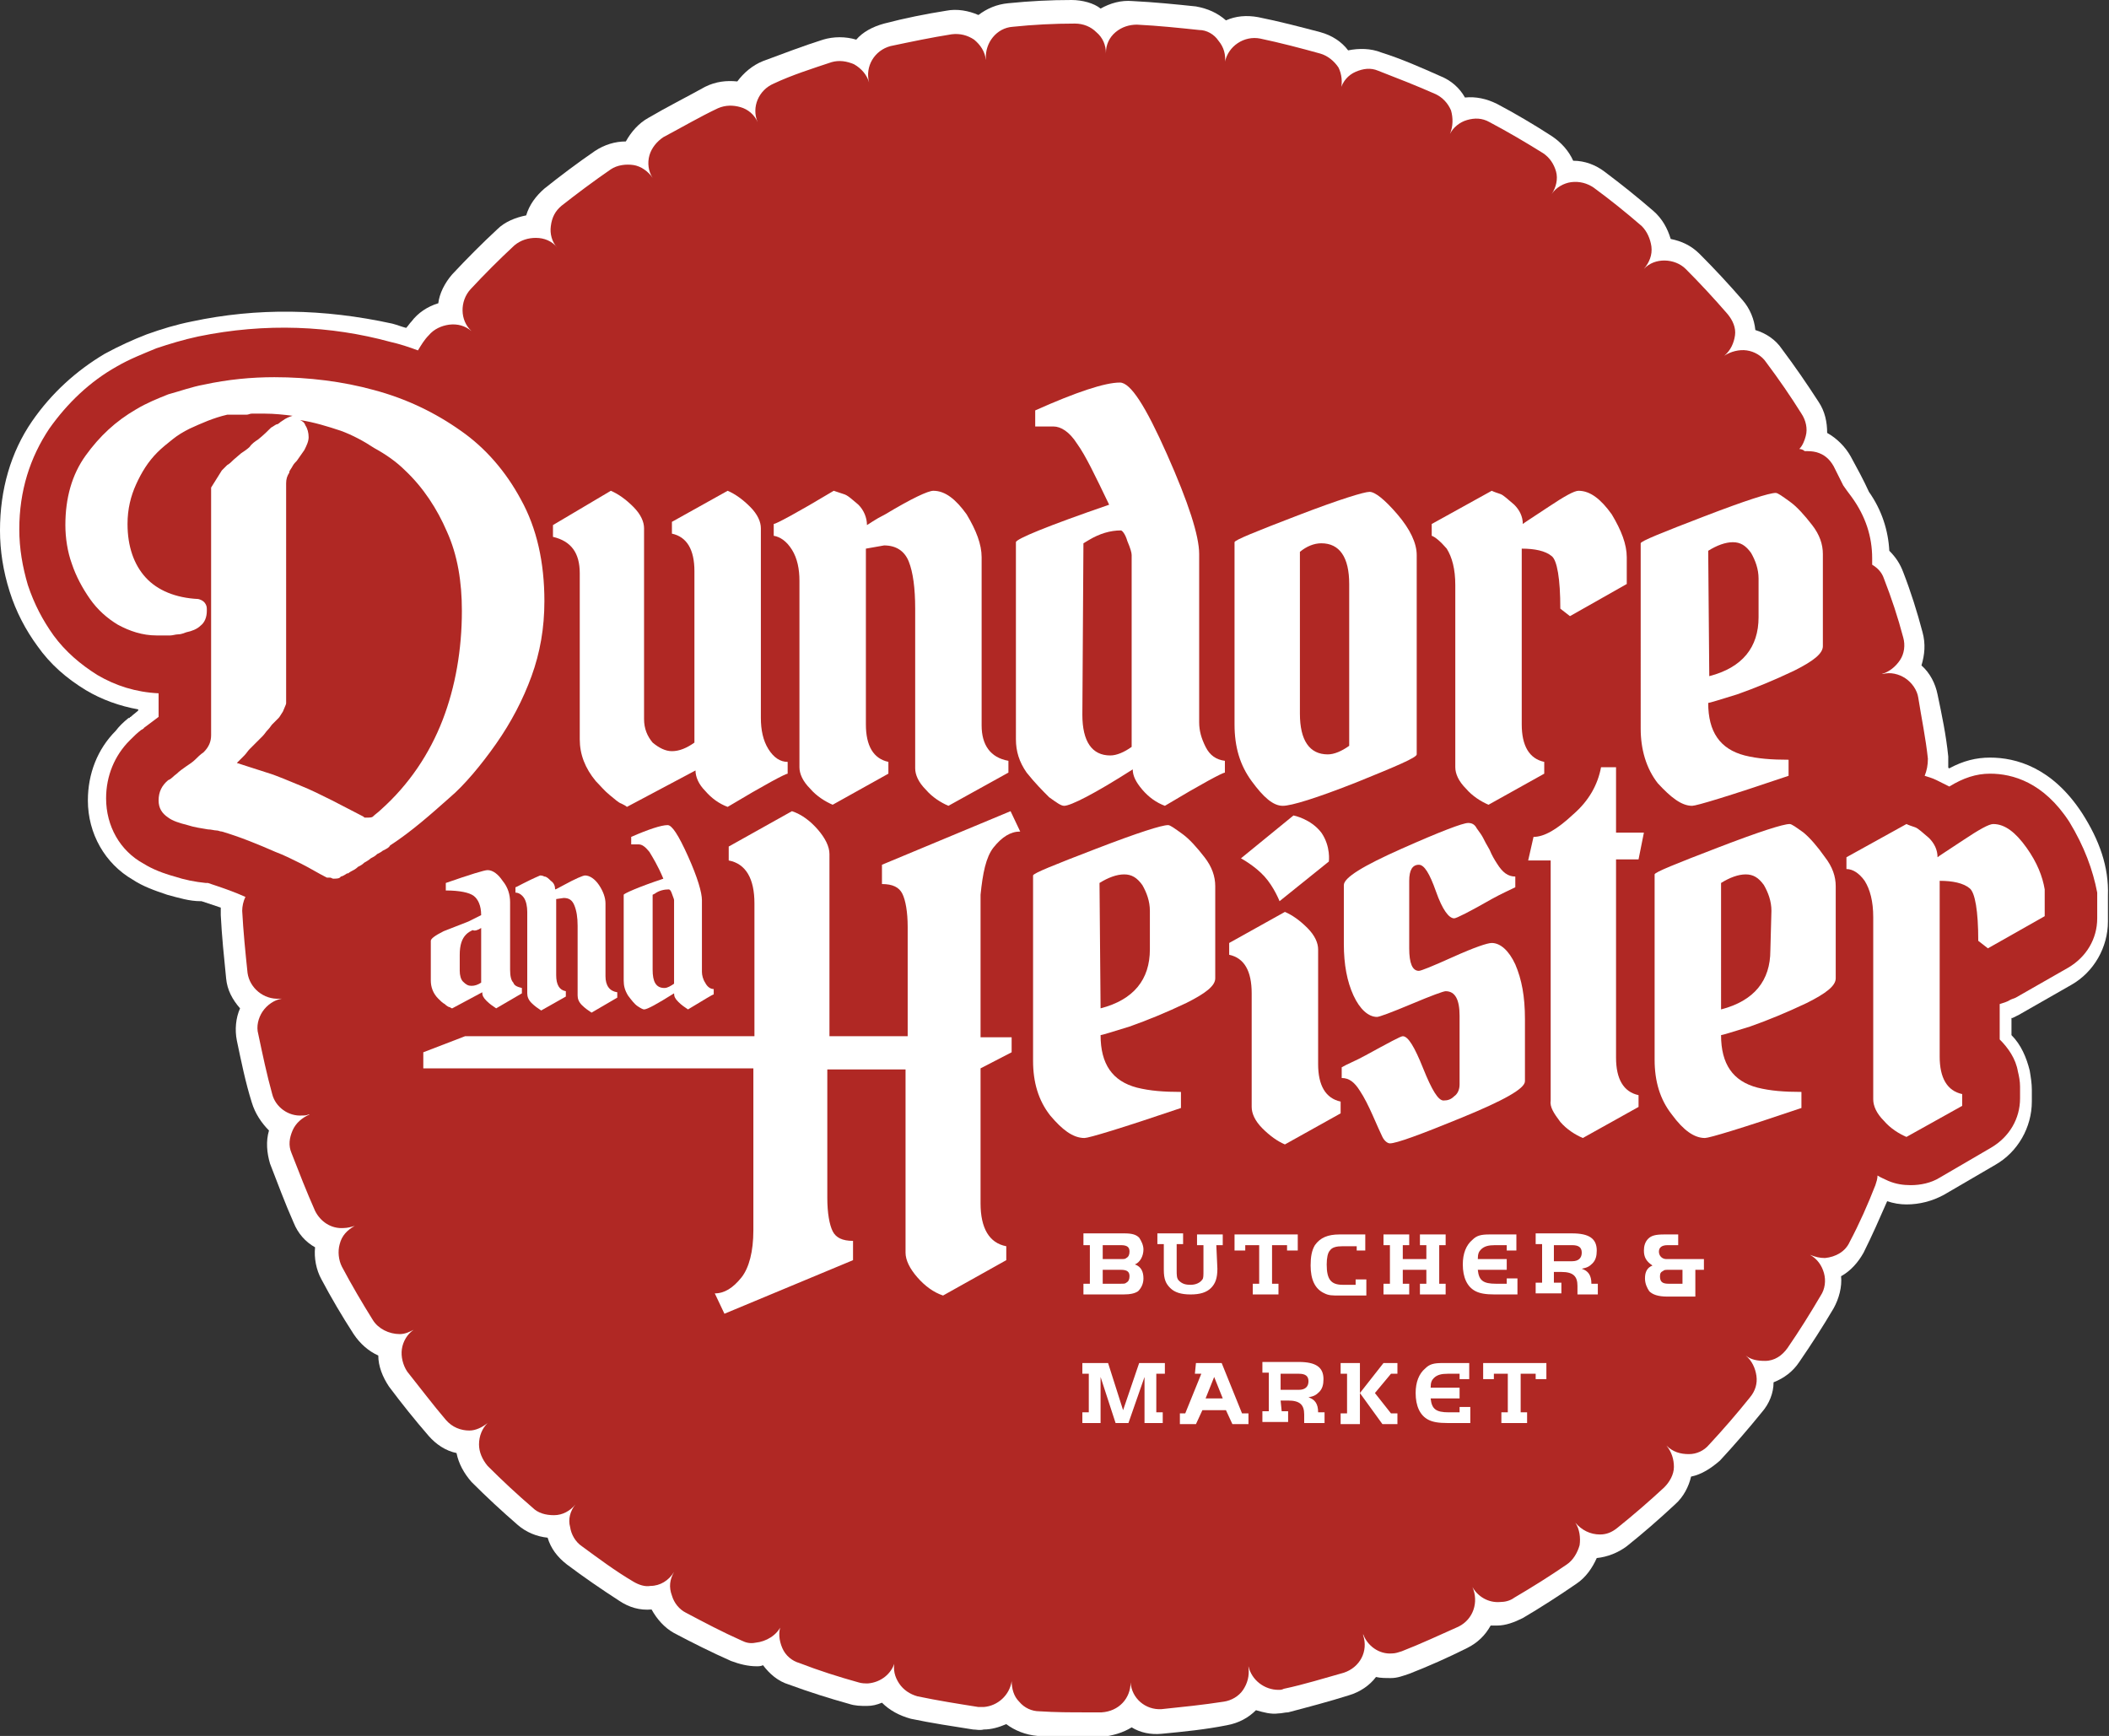
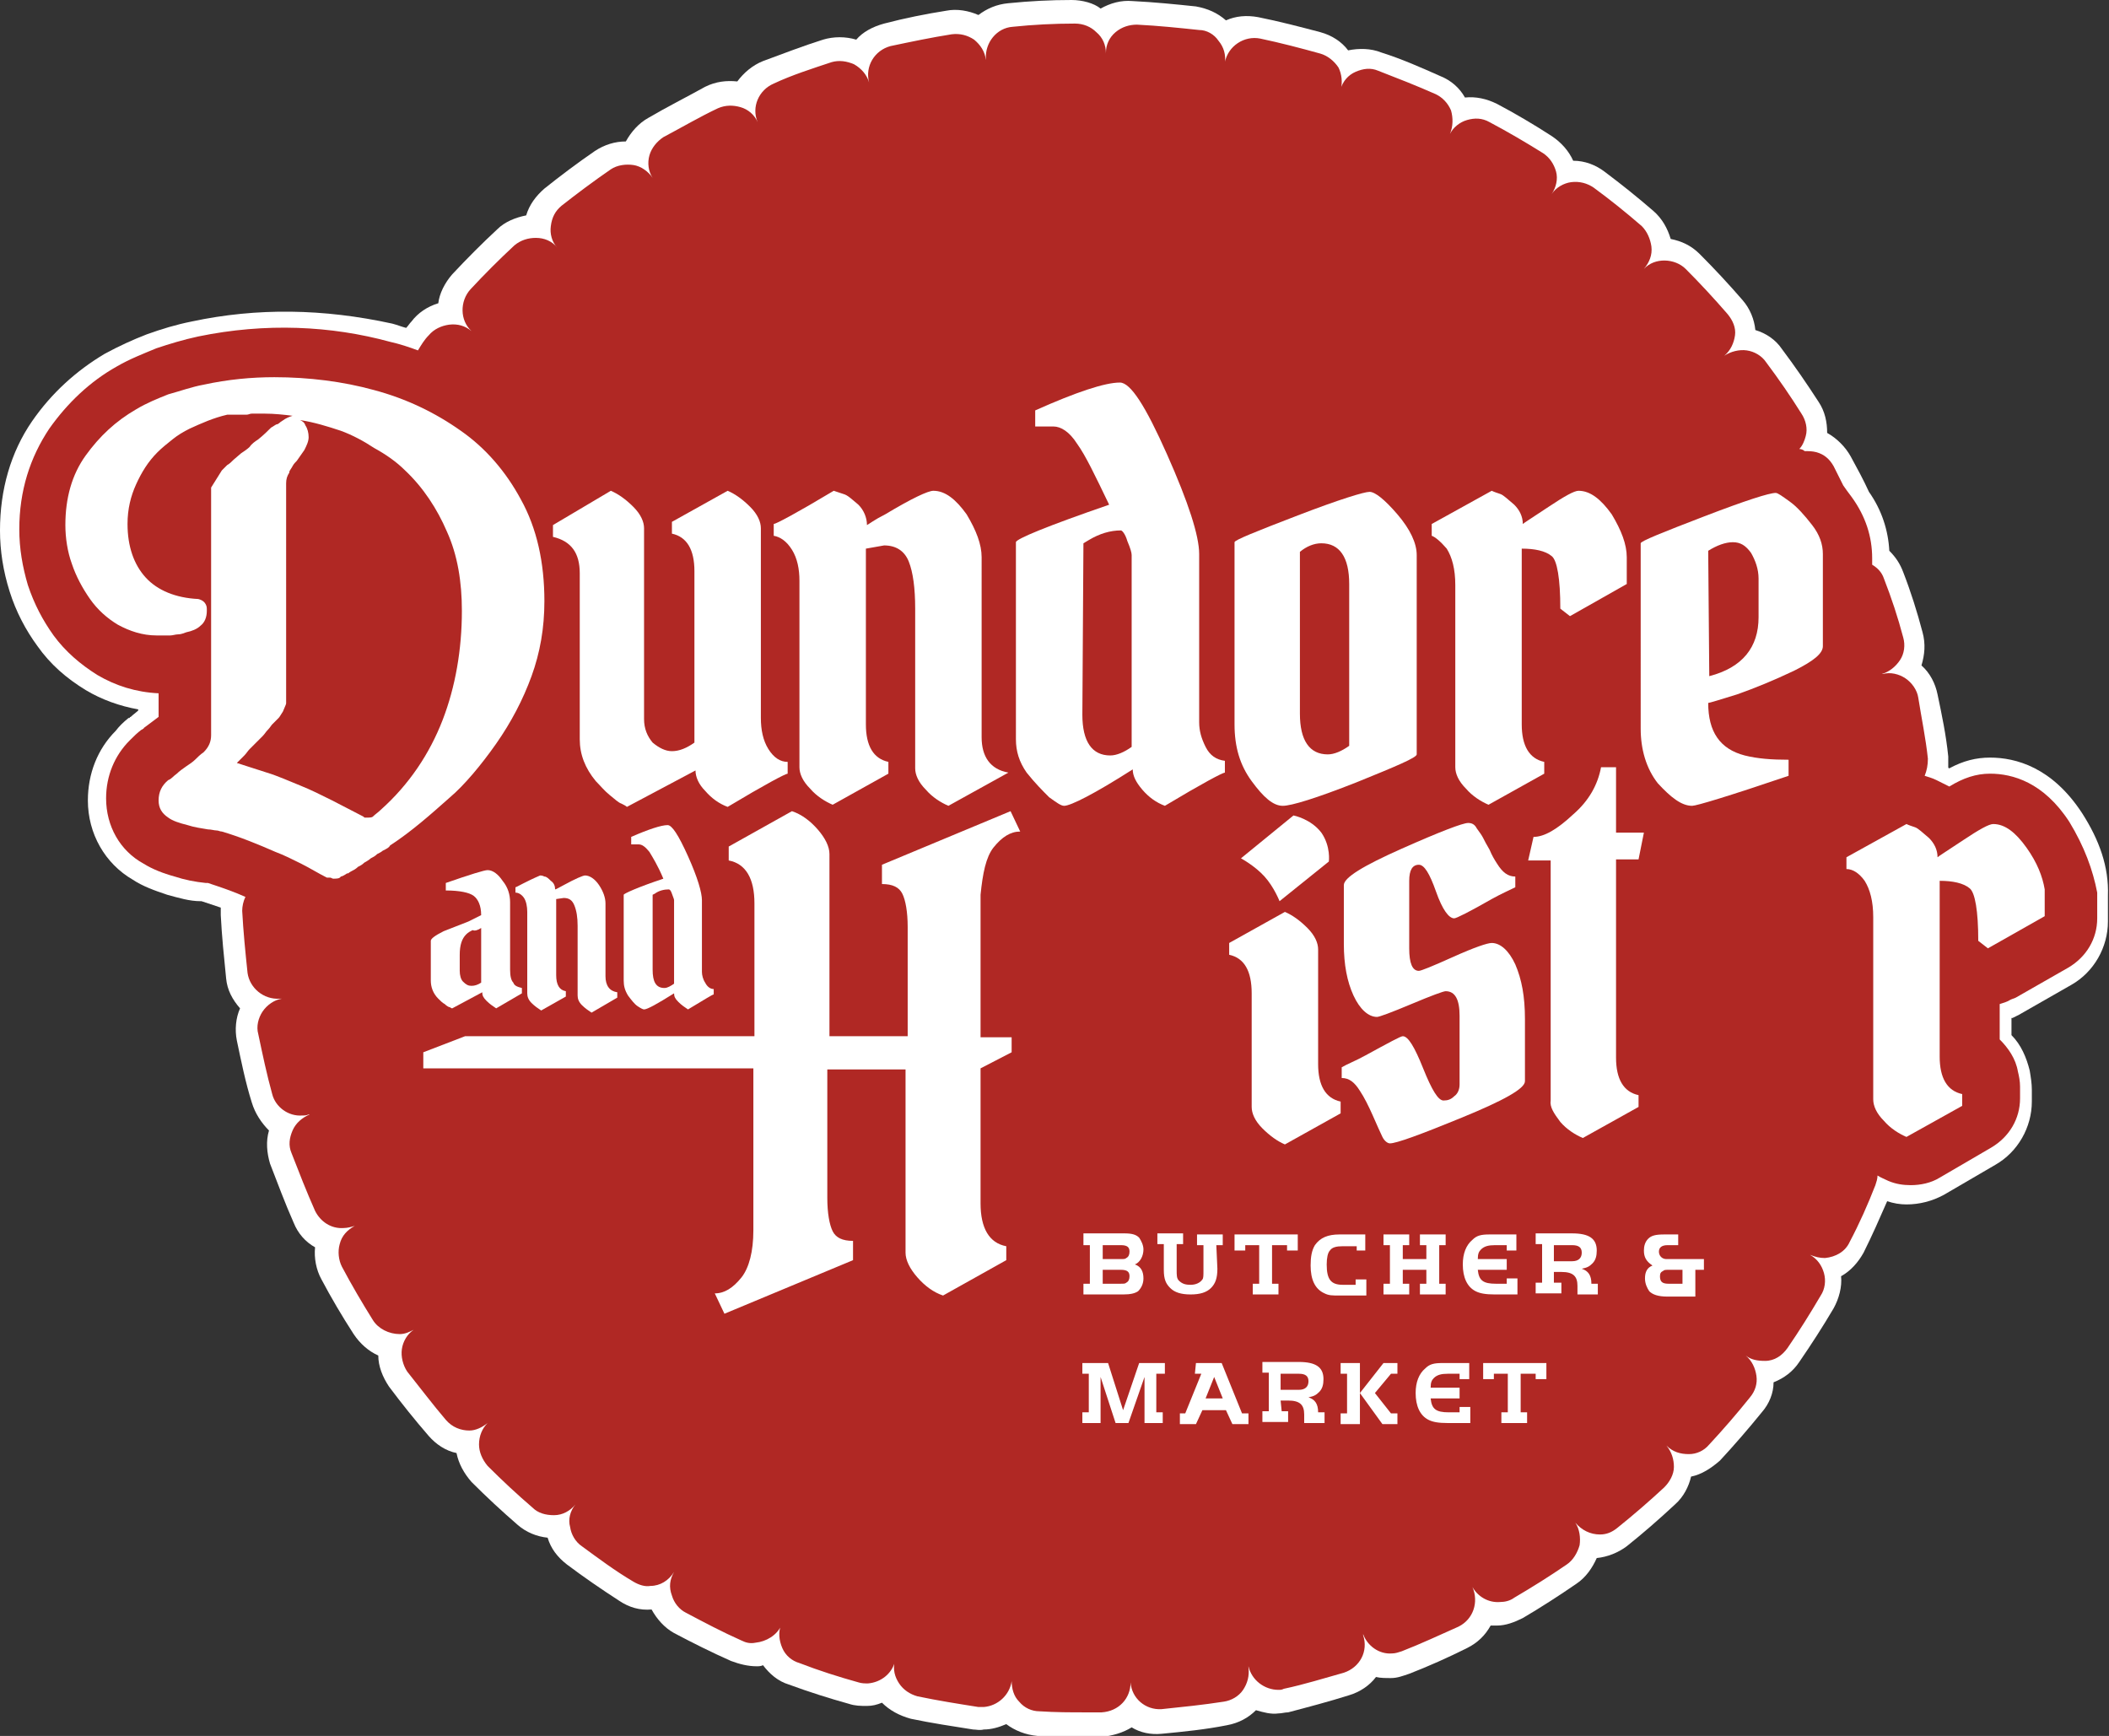
<svg xmlns="http://www.w3.org/2000/svg" version="1.1" id="Layer_1" x="0px" y="0px" viewBox="0 0 196.8 162" style="enable-background:new 0 0 196.8 162;" xml:space="preserve">
  <rect x="0" y="0" width="196.8" height="162" fill="#333333" stroke="none" />
  <style type="text/css">
	.st0{fill:#FFFFFF;}
	.st1{fill:#B02824;}
</style>
  <path class="st0" d="M194.3,75.9L194.3,75.9c-2.8-4.3-6.2-5.2-8.6-5.2c-1.3,0-2.5,0.3-3.8,1c0,0-0.1,0-0.1-0.1c0-0.3,0-0.6,0-1  c-0.2-2-0.6-3.9-1-5.8c-0.2-1-0.7-2-1.5-2.7c0.3-1,0.4-2,0.1-3.1c-0.5-1.9-1.1-3.8-1.8-5.6c-0.3-0.8-0.7-1.4-1.3-2  c-0.1-1.9-0.7-3.8-1.9-5.5c-0.5-1.1-1.1-2.2-1.7-3.3c-0.5-0.9-1.3-1.7-2.2-2.2c0-1-0.2-2-0.8-2.9c-1.1-1.7-2.2-3.3-3.4-4.9  c-0.6-0.9-1.5-1.5-2.5-1.8c-0.1-1-0.5-2-1.2-2.8c-1.3-1.5-2.6-2.9-4-4.3c-0.8-0.8-1.7-1.2-2.7-1.4c-0.3-1-0.8-1.9-1.6-2.6  c-1.5-1.3-3-2.5-4.6-3.7c-0.8-0.6-1.8-1-2.9-1c-0.4-0.9-1.1-1.7-2-2.3c-1.7-1.1-3.4-2.1-5.1-3c-1-0.5-2-0.7-3-0.6  c-0.5-0.9-1.3-1.6-2.3-2c-1.8-0.8-3.6-1.6-5.5-2.2c-1-0.4-2.1-0.4-3.1-0.2c-0.6-0.8-1.5-1.4-2.6-1.7c-1.9-0.5-3.8-1-5.8-1.4  c-1.1-0.2-2.1-0.1-3,0.3c-0.8-0.7-1.7-1.1-2.8-1.3c-1.9-0.2-3.9-0.4-5.9-0.5c-1.1-0.1-2.1,0.2-3,0.7C102.1,0.3,101,0,100,0  c-2,0-3.9,0.1-5.9,0.3c-1.1,0.1-2,0.5-2.8,1.1c-0.9-0.4-2-0.6-3-0.4c-1.9,0.3-3.9,0.7-5.8,1.2c-1.1,0.3-2,0.8-2.6,1.5  c-1-0.3-2.1-0.3-3.1,0c-1.9,0.6-3.7,1.3-5.6,2c-1,0.4-1.8,1.1-2.4,1.9c-1-0.1-2,0-3,0.5c-1.8,1-3.6,1.9-5.3,2.9  c-0.9,0.5-1.6,1.3-2.1,2.2c-1,0-2,0.3-2.9,0.9c-1.6,1.1-3.2,2.3-4.7,3.5c-0.8,0.7-1.4,1.5-1.7,2.5c-1,0.2-2,0.6-2.7,1.3  c-1.4,1.3-2.8,2.7-4.2,4.2c-0.7,0.8-1.2,1.8-1.3,2.7c-1,0.3-1.9,0.9-2.5,1.7c-0.2,0.2-0.3,0.4-0.5,0.6c-0.4-0.1-0.9-0.3-1.3-0.4  C30.2,28.8,24,28.7,17.9,30c-1.5,0.3-2.8,0.7-4.2,1.2c-1.3,0.5-2.6,1.1-3.9,1.8c-2.7,1.6-5,3.7-6.8,6.3c-2,2.9-3,6.4-3,10.2  c0,1.9,0.3,3.8,0.9,5.7s1.5,3.6,2.6,5.1c1.2,1.7,2.7,3,4.5,4.1c1.5,0.9,3.2,1.5,4.9,1.8v0.1c-0.2,0.2-0.5,0.4-0.7,0.6  c0,0-0.1,0-0.1,0.1H12c-0.5,0.4-0.9,0.8-1.2,1.2c-1.7,1.7-2.6,4-2.6,6.5c0,3.1,1.6,5.9,4.2,7.4c0.9,0.6,2,1,3.2,1.4  c1.1,0.3,2.1,0.6,3.1,0.6h0.1c0.6,0.2,1.2,0.4,1.8,0.6c0,0.2,0,0.4,0,0.7c0.1,2,0.3,3.9,0.5,5.9c0.1,1.1,0.6,2,1.3,2.8  c-0.4,0.9-0.5,2-0.3,3c0.4,1.9,0.8,3.9,1.4,5.8c0.3,1,0.9,1.9,1.6,2.6c-0.3,1-0.2,2.1,0.1,3.1c0.7,1.8,1.4,3.7,2.2,5.5  c0.4,1,1.1,1.8,2,2.3c-0.1,1,0.1,2.1,0.6,3c0.9,1.7,1.9,3.4,3,5.1c0.6,0.9,1.4,1.6,2.3,2c0,1,0.4,2,1,2.9c1.2,1.6,2.4,3.1,3.7,4.6  c0.7,0.8,1.6,1.4,2.6,1.6c0.2,1,0.7,1.9,1.4,2.7c1.4,1.4,2.8,2.7,4.3,4c0.8,0.7,1.8,1.1,2.8,1.2c0.3,1,0.9,1.8,1.8,2.5  c1.6,1.2,3.2,2.3,4.9,3.4c0.9,0.6,1.9,0.9,3,0.8c0.5,0.9,1.2,1.7,2.1,2.2c1.7,0.9,3.5,1.8,5.3,2.6c0.8,0.3,1.6,0.5,2.4,0.5  c0.2,0,0.4,0,0.6-0.1c0.6,0.8,1.4,1.5,2.4,1.8c1.9,0.7,3.8,1.3,5.6,1.8c0.6,0.2,1.1,0.2,1.7,0.2c0.5,0,0.9-0.1,1.4-0.3  c0.7,0.7,1.6,1.2,2.7,1.5c1.9,0.4,3.9,0.7,5.8,1c0.3,0,0.6,0.1,1,0c0.7,0,1.4-0.2,2.1-0.5c0.8,0.6,1.8,1,2.9,1.1  c1.9,0.1,3.9,0.1,5.9,0.1c1.1-0.1,2.1-0.4,2.9-0.9c0.8,0.5,1.8,0.7,2.8,0.6c2.1-0.2,4.1-0.4,6.1-0.8c1.1-0.2,2-0.7,2.7-1.4  c0.7,0.2,1.4,0.4,2.1,0.3c0.3,0,0.6-0.1,0.9-0.1c1.9-0.5,3.8-1,5.7-1.6c1-0.3,1.9-0.9,2.5-1.7c0.4,0.1,0.9,0.1,1.4,0.1  c0.6,0,1.1-0.2,1.7-0.4c1.8-0.7,3.6-1.5,5.4-2.4c1-0.5,1.7-1.2,2.2-2.1c0.2,0,0.4,0,0.6,0c0.8,0,1.6-0.3,2.4-0.7  c1.7-1,3.4-2.1,5-3.2c0.9-0.6,1.5-1.5,1.9-2.4c1-0.1,2-0.5,2.8-1.1c1.5-1.2,3-2.5,4.5-3.9c0.8-0.7,1.3-1.7,1.5-2.6  c1-0.2,1.9-0.8,2.7-1.5c1.3-1.4,2.6-2.9,3.9-4.5c0.7-0.8,1.1-1.8,1.1-2.8c1-0.4,1.8-1,2.4-1.9c1.1-1.6,2.2-3.3,3.2-5  c0.5-0.9,0.8-2,0.7-3c0.9-0.5,1.6-1.3,2.1-2.2c0.8-1.6,1.5-3.2,2.2-4.8c0.6,0.2,1.2,0.3,1.8,0.3c1.2,0,2.4-0.3,3.5-0.9l4.8-2.8  c2.1-1.2,3.4-3.5,3.4-5.9v-1.1c0-0.6-0.1-1.2-0.2-1.8c-0.3-1.2-0.8-2.4-1.7-3.3V95h0.1c0.2-0.1,0.4-0.2,0.6-0.3l4.9-2.8  c2.1-1.2,3.4-3.5,3.4-5.9v-2.4C196.8,80.9,195.9,78.4,194.3,75.9z" />
  <path class="st1" d="M193.1,76.7L193.1,76.7c-2.4-3.7-5.3-4.5-7.4-4.5c-1.3,0-2.5,0.4-3.8,1.2c-0.4-0.2-0.8-0.4-1.2-0.6  s-0.8-0.3-1.1-0.4c0.2-0.5,0.3-1,0.3-1.6c-0.2-1.9-0.6-3.8-0.9-5.7c-0.1-0.7-0.6-1.4-1.2-1.8c-0.6-0.4-1.4-0.6-2.1-0.4h-0.1l0,0l0,0  c0.7-0.2,1.3-0.7,1.7-1.3s0.5-1.4,0.3-2.1c-0.5-1.9-1.1-3.7-1.8-5.5c-0.2-0.6-0.6-1-1.1-1.3v-0.6c0-2-0.6-3.9-1.9-5.7  c-0.3-0.4-0.6-0.8-0.8-1.1c-0.3-0.6-0.6-1.2-0.9-1.8c-0.4-0.7-0.9-1.1-1.6-1.3c-0.4-0.1-0.7-0.1-1.1-0.1c-0.1-0.1-0.3-0.2-0.5-0.2  c0.3-0.3,0.5-0.8,0.6-1.2c0.2-0.7,0-1.5-0.4-2.1c-1-1.6-2.1-3.2-3.3-4.8c-0.4-0.6-1.1-1-1.8-1.1s-1.5,0.1-2.1,0.5l0,0l0,0l0,0  c0.6-0.5,0.9-1.2,1-1.9c0.1-0.7-0.2-1.4-0.7-2c-1.3-1.5-2.6-2.9-3.9-4.2c-1-1-2.9-1.1-3.9,0l0,0l0,0l0,0c0.5-0.6,0.8-1.3,0.7-2.1  c-0.1-0.7-0.4-1.4-0.9-1.9c-1.5-1.3-3-2.5-4.5-3.6c-0.6-0.4-1.3-0.6-2.1-0.5c-0.7,0.1-1.4,0.5-1.8,1.1l0,0l0,0l0,0  c0.4-0.6,0.6-1.4,0.4-2.1c-0.2-0.7-0.6-1.3-1.2-1.7c-1.6-1-3.3-2-5-2.9c-0.7-0.4-1.4-0.4-2.1-0.2c-0.7,0.2-1.3,0.7-1.6,1.3l0,0l0,0  l0,0c0.3-0.7,0.3-1.5,0.1-2.2c-0.3-0.7-0.8-1.2-1.4-1.5c-1.8-0.8-3.6-1.5-5.4-2.2c-0.7-0.3-1.4-0.2-2.1,0.1  c-0.7,0.3-1.2,0.9-1.4,1.6v0.1l0,0l0,0c0.2-0.7,0.1-1.5-0.2-2.1c-0.4-0.6-1-1.1-1.7-1.3c-1.8-0.5-3.7-1-5.6-1.4  c-1.5-0.3-3,0.7-3.3,2.2v0.1l0,0c0.1-0.8-0.1-1.5-0.6-2.1c-0.4-0.6-1.1-1-1.8-1c-1.9-0.2-3.8-0.4-5.8-0.5c-0.7,0-1.4,0.2-2,0.7  s-0.9,1.2-0.9,1.9V5l0,0c0-0.8-0.3-1.5-0.9-2c-0.5-0.5-1.2-0.8-2-0.8c-1.9,0-3.9,0.1-5.8,0.3C93,2.6,91.9,4,92,5.5v0.1l0,0l0,0  c-0.1-0.8-0.5-1.4-1.1-1.9c-0.6-0.4-1.3-0.6-2.1-0.5c-1.9,0.3-3.8,0.7-5.7,1.1c-1.5,0.4-2.4,1.9-2,3.4l0,0l0,0l0,0  C80.9,7,80.4,6.4,79.7,6c-0.7-0.3-1.4-0.4-2.1-0.2c-1.8,0.6-3.7,1.2-5.4,2c-1.4,0.6-2.1,2.2-1.5,3.6l0,0l0,0l0,0  c-0.3-0.7-0.9-1.2-1.6-1.4s-1.4-0.2-2.1,0.1c-1.7,0.8-3.4,1.8-5.1,2.7c-0.6,0.4-1.1,1-1.3,1.7s-0.1,1.5,0.3,2.1l0,0l0,0l0,0  c-0.4-0.6-1.1-1.1-1.8-1.2c-0.7-0.1-1.5,0-2.1,0.4c-1.6,1.1-3.2,2.3-4.6,3.4c-0.6,0.5-0.9,1.1-1,1.9c-0.1,0.7,0.1,1.5,0.6,2l0,0l0,0  l0,0c-0.5-0.6-1.2-0.9-2-0.9c-0.7,0-1.4,0.2-2,0.7c-1.4,1.3-2.8,2.7-4.1,4.1c-1,1.1-1,2.9,0.1,3.9l0,0l0,0l0,0  c-0.6-0.5-1.3-0.7-2.1-0.6c-0.7,0.1-1.4,0.4-1.9,1c-0.4,0.4-0.7,0.9-1,1.4c-0.8-0.3-1.7-0.6-2.6-0.8c-5.5-1.5-11.6-1.8-17.9-0.5  c-1.4,0.3-2.7,0.7-3.9,1.1c-1.2,0.5-2.5,1-3.7,1.7c-2.5,1.4-4.6,3.4-6.3,5.8c-1.8,2.7-2.8,5.8-2.8,9.4c0,1.8,0.3,3.5,0.8,5.2  C3.2,56.4,4,57.9,5,59.3C6.1,60.8,7.5,62,9.1,63c1.7,1,3.6,1.6,5.7,1.7v2.2c-0.4,0.3-0.8,0.6-1.2,0.9c-0.1,0.1-0.2,0.1-0.2,0.2  c-0.1,0-0.1,0.1-0.2,0.1c-0.4,0.3-0.7,0.6-1.1,1c-1.4,1.4-2.2,3.3-2.2,5.4c0,2.6,1.3,4.9,3.5,6.1c0.8,0.5,1.8,0.9,2.9,1.2  c0.9,0.3,1.9,0.5,2.9,0.6c0.1,0,0.2,0,0.2,0c1.2,0.4,2.4,0.8,3.5,1.3c-0.2,0.4-0.3,0.9-0.3,1.3c0.1,1.9,0.3,3.9,0.5,5.8  c0.2,1.4,1.5,2.5,3,2.4h0.2l0,0c-0.7,0.1-1.4,0.6-1.8,1.2s-0.6,1.4-0.4,2.1c0.4,1.9,0.8,3.8,1.3,5.6c0.3,1.2,1.5,2.1,2.8,2  c0.2,0,0.4,0,0.6-0.1h0.1l0,0l0,0c-0.7,0.3-1.3,0.8-1.6,1.5c-0.3,0.7-0.4,1.4-0.1,2.1c0.7,1.8,1.4,3.6,2.2,5.4  c0.5,1,1.5,1.7,2.7,1.6c0.3,0,0.7-0.1,1-0.2l0,0l0,0l0,0c-0.7,0.4-1.2,0.9-1.4,1.7c-0.2,0.7-0.1,1.5,0.2,2.1c0.9,1.7,1.9,3.4,2.9,5  c0.5,0.8,1.5,1.3,2.5,1.3c0.5,0,0.9-0.2,1.3-0.4l0,0l0,0l0,0c-0.6,0.4-1,1.1-1.1,1.8c-0.1,0.7,0.1,1.5,0.5,2.1  c1.2,1.5,2.4,3.1,3.6,4.5c0.6,0.7,1.4,1,2.2,1c0.6,0,1.2-0.3,1.7-0.7l0,0l0,0l0,0c-0.5,0.5-0.8,1.2-0.8,2c0,0.7,0.3,1.4,0.8,2  c1.4,1.4,2.8,2.7,4.2,3.9c0.5,0.5,1.2,0.7,2,0.7s1.5-0.4,2-1l0,0l0,0l0,0c-0.5,0.6-0.7,1.4-0.5,2.1c0.1,0.7,0.5,1.4,1.1,1.8  c1.5,1.1,3.1,2.3,4.8,3.3c0.5,0.3,1.1,0.5,1.6,0.4c0.9,0,1.7-0.5,2.2-1.3l0,0l0,0l0,0c-0.4,0.7-0.5,1.4-0.2,2.2  c0.2,0.7,0.7,1.3,1.3,1.6c1.7,0.9,3.4,1.8,5.2,2.6c0.4,0.2,0.8,0.3,1.3,0.2c1-0.1,2-0.7,2.4-1.6v-0.1l0,0l0,0  c-0.3,0.7-0.2,1.5,0.1,2.2c0.3,0.7,0.9,1.2,1.6,1.4c1.8,0.7,3.7,1.3,5.5,1.8c0.3,0.1,0.6,0.1,0.9,0.1c1.2-0.1,2.2-0.9,2.5-2V155l0,0  l0,0c-0.2,0.8,0,1.5,0.4,2.1s1,1,1.7,1.2c1.9,0.4,3.8,0.7,5.7,1c0.2,0,0.3,0,0.5,0c1.3-0.1,2.4-1.1,2.6-2.4v-0.1l0,0  c0,0.8,0.2,1.5,0.7,2c0.5,0.6,1.2,0.9,1.9,0.9c1.5,0.1,2.9,0.1,4.4,0.1c0.5,0,0.9,0,1.4,0c1.6-0.1,2.7-1.3,2.7-2.8l0,0l0,0l0,0  c0.1,1.5,1.4,2.6,2.9,2.5c1.9-0.2,3.9-0.4,5.8-0.7c0.7-0.1,1.4-0.5,1.8-1.1s0.6-1.3,0.5-2.1v-0.1l0,0l0,0c0.3,1.3,1.5,2.2,2.8,2.2  c0.2,0,0.3,0,0.5-0.1c1.9-0.4,3.8-1,5.6-1.5c1.5-0.5,2.3-2,1.8-3.5v-0.1l0,0l0,0c0.4,1.1,1.5,1.9,2.7,1.8c0.3,0,0.6-0.1,0.9-0.2  c1.8-0.7,3.5-1.5,5.3-2.3c1.4-0.7,1.9-2.3,1.3-3.7l0,0l0,0l0,0c0.5,0.9,1.5,1.5,2.6,1.4c0.4,0,0.9-0.1,1.3-0.4c1.7-1,3.3-2,4.9-3.1  c0.6-0.4,1-1.1,1.2-1.8c0.1-0.7,0-1.5-0.4-2.1l0,0l0,0l0,0c0.6,0.7,1.4,1.1,2.3,1.1c0.6,0,1.1-0.2,1.6-0.6c1.5-1.2,3-2.5,4.4-3.8  c0.5-0.5,0.9-1.2,0.9-1.9s-0.2-1.4-0.7-2l0,0l0,0l0,0c0.6,0.6,1.3,0.8,2.1,0.8c0.7,0,1.4-0.3,1.9-0.9c1.3-1.4,2.6-2.9,3.8-4.4  c0.5-0.6,0.7-1.3,0.6-2c-0.1-0.7-0.4-1.4-1-1.9l0,0l0,0l0,0c0.5,0.4,1.1,0.5,1.8,0.5c0.9,0,1.6-0.5,2.1-1.2c1.1-1.6,2.1-3.2,3.1-4.9  c0.4-0.6,0.5-1.4,0.3-2.1s-0.6-1.3-1.3-1.7l0,0l0,0l0,0c0.5,0.2,0.9,0.3,1.4,0.3c1-0.1,1.9-0.6,2.3-1.5c0.9-1.7,1.7-3.5,2.4-5.3  c0.1-0.3,0.2-0.6,0.2-0.9c0.3,0.2,0.6,0.3,1,0.5c0.7,0.3,1.4,0.4,2.1,0.4c0.9,0,1.9-0.2,2.7-0.7l4.8-2.8c1.7-1,2.7-2.7,2.7-4.6v-1.1  c0-0.5-0.1-1-0.2-1.4c-0.2-1.2-0.9-2.2-1.7-3v-3.3c0.3-0.1,0.7-0.2,1-0.4c0.2-0.1,0.3-0.1,0.5-0.2l4.9-2.8c1.7-1,2.7-2.7,2.7-4.6  v-2.4C195.3,81.2,194.5,79,193.1,76.7z" />
  <g>
    <path class="st0" d="M189.1,79.1c-1-1.4-2-2.2-3.1-2.2c-0.4,0-1.3,0.5-2.8,1.5s-2.3,1.5-2.4,1.6c0-0.7-0.3-1.3-0.8-1.8   c-0.6-0.5-1-0.9-1.3-1s-0.6-0.2-0.8-0.3l-5.6,3.1v1.1c0.6,0,1.2,0.4,1.7,1.1c0.5,0.8,0.8,1.9,0.8,3.4v17c0,0.6,0.3,1.3,1,2   c0.6,0.7,1.4,1.2,2.1,1.5l5.2-2.9v-1.1c-1.4-0.3-2.1-1.5-2.1-3.5V82.2c1.2,0,2.2,0.2,2.8,0.7c0.5,0.4,0.8,2.1,0.8,4.9l0.9,0.7   l5.3-3V83C190.6,81.8,190.1,80.5,189.1,79.1" />
-     <path class="st0" d="M165.2,88.7c0,2.8-1.5,4.7-4.6,5.5V82.4c0.8-0.5,1.6-0.8,2.3-0.8s1.2,0.3,1.7,1c0.4,0.7,0.7,1.5,0.7,2.4   L165.2,88.7L165.2,88.7z M168.3,77.7c-0.7-0.5-1.1-0.8-1.3-0.8c-0.6,0-2.8,0.7-6.7,2.2s-5.9,2.3-5.9,2.5v17.3c0,2,0.5,3.7,1.6,5.1   c1.1,1.5,2.1,2.2,3.1,2.2c0.4,0,3.4-0.9,9-2.8v-1.5c-1.6,0-2.9-0.1-4.1-0.4c-2.3-0.6-3.4-2.2-3.4-4.9c0.1,0,1.1-0.3,2.7-0.8   c1.7-0.6,3.4-1.3,5.3-2.2c1.8-0.9,2.7-1.6,2.7-2.3v-8.6c0-0.9-0.3-1.8-1-2.7C169.6,79,168.9,78.2,168.3,77.7" />
    <path class="st0" d="M145.6,104.7c0.6,0.7,1.4,1.2,2.1,1.5l5.2-2.9v-1.1c-1.4-0.3-2.1-1.5-2.1-3.5V80.2h2.1l0.5-2.5h-2.6v-6.1h-1.4   c-0.3,1.6-1.1,3.1-2.6,4.4c-1.5,1.4-2.7,2.1-3.7,2.1l-0.5,2.2h2.1v22.4C144.6,103.3,145,103.9,145.6,104.7" />
    <path class="st0" d="M142.3,100.9v-5.8c0-2.1-0.3-3.7-0.9-5.1c-0.6-1.3-1.4-2-2.2-2c-0.4,0-1.6,0.4-3.6,1.3s-3,1.3-3.2,1.3   c-0.6,0-0.9-0.7-0.9-2.1v-6.3c0-1,0.3-1.5,0.9-1.5c0.5,0,1,0.8,1.6,2.5s1.2,2.5,1.7,2.5c0.2,0,1.4-0.6,3.5-1.8   c0.9-0.5,1.6-0.8,2.2-1.1v-1c-0.7,0-1.2-0.4-1.7-1.2c-0.2-0.3-0.5-0.8-0.7-1.3c-0.3-0.5-0.5-0.9-0.6-1.1s-0.3-0.5-0.6-0.9   c-0.2-0.4-0.5-0.5-0.8-0.5c-0.5,0-2.6,0.8-6.2,2.4c-3.6,1.6-5.4,2.7-5.4,3.4v5.5c0,1.9,0.3,3.5,0.9,4.8s1.4,2,2.2,2   c0.2,0,1.3-0.4,3.2-1.2c1.9-0.8,3-1.2,3.2-1.2c0.9,0,1.3,0.8,1.3,2.3v6.4c0,0.5-0.2,0.9-0.5,1.1c-0.3,0.3-0.6,0.4-1,0.4   c-0.5,0-1.1-1-1.9-3c-0.8-2-1.4-3-1.9-3c-0.2,0-1.3,0.6-3.5,1.8c-0.9,0.5-1.7,0.8-2.2,1.1v1c0.7,0,1.2,0.4,1.7,1.2   c0.4,0.6,0.8,1.4,1.2,2.3s0.7,1.6,0.9,2s0.5,0.6,0.7,0.6c0.6,0,2.8-0.8,6.7-2.4C140.3,102.7,142.3,101.6,142.3,100.9" />
    <path class="st0" d="M120.7,76.1l-4.9,4c0,0,1.3,0.7,2.2,1.7c0.9,1,1.4,2.3,1.4,2.3l4.6-3.7c0,0,0.2-1.4-0.7-2.7   C122.3,76.4,120.7,76.1,120.7,76.1" />
    <path class="st0" d="M116.8,92.7v10.6c0,0.6,0.3,1.3,1,2s1.4,1.2,2.1,1.5l5.2-2.9v-1.1c-1.4-0.3-2.1-1.5-2.1-3.5V88.6   c0-0.6-0.3-1.3-1-2s-1.4-1.2-2.1-1.5l-5.2,2.9v1.1C116.1,89.4,116.8,90.6,116.8,92.7" />
-     <path class="st0" d="M102.6,82.4c0.8-0.5,1.6-0.8,2.3-0.8c0.7,0,1.2,0.3,1.7,1c0.4,0.7,0.7,1.5,0.7,2.4v3.6c0,2.8-1.5,4.7-4.6,5.5   L102.6,82.4L102.6,82.4z M101.2,106.2c0.4,0,3.4-0.9,9-2.8v-1.5c-1.6,0-2.9-0.1-4.1-0.4c-2.3-0.6-3.4-2.2-3.4-4.9   c0.1,0,1.1-0.3,2.7-0.8c1.7-0.6,3.4-1.3,5.3-2.2c1.8-0.9,2.7-1.6,2.7-2.3v-8.6c0-0.9-0.3-1.8-1-2.7c-0.7-0.9-1.4-1.7-2.1-2.2   S109.2,77,109,77c-0.6,0-2.8,0.7-6.7,2.2c-3.9,1.5-5.9,2.3-5.9,2.5V99c0,2,0.5,3.7,1.6,5.1C99.1,105.4,100.1,106.2,101.2,106.2" />
    <path class="st0" d="M92.7,79.1c0.8-1,1.6-1.5,2.5-1.5l-0.9-1.9l-12,5v1.8c1,0,1.6,0.3,1.9,0.9s0.5,1.7,0.5,3.1v10.2h-7.3v-17   c0-0.7-0.4-1.5-1.1-2.3s-1.5-1.4-2.4-1.7L68,79v1.3c1.6,0.3,2.4,1.7,2.4,4v12.4h-27l-3.9,1.5v1.5h30.8v15.1c0,2-0.4,3.5-1.1,4.4   c-0.8,1-1.6,1.5-2.5,1.5l0.9,1.9l12-5v-1.8c-1,0-1.6-0.3-1.9-0.9s-0.5-1.7-0.5-3.1v-12h7.3v17.1c0,0.7,0.4,1.5,1.1,2.3   s1.5,1.4,2.4,1.7l5.9-3.3v-1.3c-1.6-0.3-2.4-1.7-2.4-4V99.7l2.9-1.5v-1.4h-2.9V83.5C91.7,81.5,92,80,92.7,79.1" />
    <path class="st0" d="M44.9,86.6v5.1C44.6,91.9,44.3,92,44,92s-0.5-0.1-0.8-0.4c-0.2-0.2-0.3-0.6-0.3-1v-1.5c0-0.9,0.2-1.5,0.6-1.9   c0.2-0.2,0.4-0.3,0.6-0.4C44.3,86.9,44.6,86.8,44.9,86.6 M41.4,86.9c-0.8,0.4-1.2,0.7-1.2,0.9v3.7c0,0.6,0.2,1.2,0.7,1.7   c0.2,0.2,0.4,0.4,0.6,0.5c0.2,0.2,0.4,0.3,0.5,0.3c0.1,0.1,0.2,0.1,0.2,0.1l2.8-1.5c0,0.3,0.1,0.5,0.4,0.8c0.3,0.3,0.6,0.5,0.9,0.7   l2.4-1.4v-0.5c-0.4-0.1-0.7-0.2-0.8-0.5c-0.2-0.2-0.3-0.6-0.3-1.2v-6.3c0-0.7-0.2-1.4-0.7-2c-0.4-0.6-0.9-1-1.4-1   c-0.3,0-1.6,0.4-3.9,1.2v0.7c1.3,0,2.2,0.2,2.6,0.5c0.4,0.3,0.7,0.9,0.7,1.8L43.7,86C42.9,86.3,42.2,86.6,41.4,86.9" />
    <path class="st0" d="M48.1,82.8v0.5c0.3,0,0.6,0.2,0.8,0.5s0.3,0.8,0.3,1.3v7.6c0,0.3,0.1,0.6,0.4,0.9c0.3,0.3,0.6,0.5,0.9,0.7   l2.3-1.3v-0.5c-0.6-0.1-0.9-0.6-0.9-1.5v-7.1l0.7-0.1c0.5,0,0.8,0.2,1,0.7s0.3,1.1,0.3,1.9v6.5c0,0.3,0.1,0.6,0.4,0.9   c0.3,0.3,0.6,0.5,0.9,0.7l2.4-1.4v-0.5c-0.7-0.1-1.1-0.6-1.1-1.5v-6.8c0-0.5-0.2-1.1-0.6-1.7c-0.4-0.6-0.9-0.9-1.3-0.9   c-0.2,0-0.9,0.3-2,0.9c-0.4,0.2-0.7,0.4-0.8,0.4c0-0.3-0.1-0.6-0.4-0.8c-0.2-0.2-0.4-0.4-0.6-0.4c-0.2-0.1-0.3-0.1-0.4-0.1   C49,82.3,48.2,82.8,48.1,82.8" />
    <path class="st0" d="M60.9,83.5l0.2-0.1c0.4-0.3,0.9-0.4,1.3-0.4c0.1,0,0.2,0.1,0.3,0.4s0.2,0.5,0.2,0.6v7.8   c-0.3,0.2-0.6,0.4-0.9,0.4c-0.8,0-1.1-0.6-1.1-1.7V83.5z M58.2,83.5v8c0,0.5,0.1,0.9,0.4,1.4c0.3,0.4,0.6,0.8,0.9,1   c0.3,0.2,0.5,0.3,0.6,0.3c0.3,0,1.2-0.5,2.8-1.5c0,0.3,0.1,0.5,0.4,0.8c0.3,0.3,0.6,0.5,0.9,0.7c1.5-0.9,2.3-1.4,2.4-1.4v-0.5   c-0.3,0-0.6-0.2-0.8-0.6c-0.2-0.3-0.3-0.7-0.3-1V84c0-0.7-0.4-2.1-1.3-4.1S62.7,77,62.3,77c-0.6,0-1.8,0.4-3.4,1.1v0.7h0.7   c0.3,0,0.6,0.2,1,0.7c0.3,0.5,0.8,1.3,1.3,2.5C59.5,82.8,58.2,83.4,58.2,83.5" />
    <path class="st0" d="M54.1,53.5V69c0,1.4,0.5,2.7,1.5,3.9c0.4,0.4,0.8,0.9,1.3,1.3s0.8,0.7,1.1,0.8c0.2,0.1,0.4,0.2,0.5,0.3   l6.4-3.4c0,0.6,0.3,1.3,0.9,1.9c0.6,0.7,1.3,1.2,2.1,1.5c3.5-2.1,5.4-3.1,5.6-3.1v-1.1c-0.7,0-1.3-0.4-1.8-1.2   C71.2,69.1,71,68.1,71,67V49.3c0-0.6-0.3-1.3-1-2s-1.4-1.2-2.1-1.5l-5.2,2.9v1.1c1.4,0.3,2.1,1.5,2.1,3.5v16   c-0.7,0.5-1.4,0.8-2.1,0.8c-0.6,0-1.2-0.3-1.8-0.8c-0.5-0.6-0.8-1.3-0.8-2.2V49.3c0-0.6-0.3-1.3-1-2s-1.4-1.2-2.1-1.5L51.6,49v1.1   C53.3,50.5,54.1,51.6,54.1,53.5" />
-     <path class="st0" d="M73.9,51.3c0.5,0.8,0.7,1.8,0.7,2.9v17.4c0,0.6,0.3,1.3,1,2c0.6,0.7,1.4,1.2,2.1,1.5l5.2-2.9v-1.1   c-1.4-0.3-2.1-1.5-2.1-3.5V51.2l1.7-0.3c1.1,0,1.9,0.5,2.3,1.5s0.6,2.5,0.6,4.4v14.9c0,0.6,0.3,1.3,1,2c0.6,0.7,1.4,1.2,2.1,1.5   l5.6-3.1V71c-1.7-0.3-2.5-1.5-2.5-3.3V52c0-1.2-0.5-2.5-1.4-4c-1-1.4-2-2.2-3.1-2.2c-0.5,0-2,0.7-4.5,2.2c-1,0.5-1.5,0.9-1.7,1   c0-0.7-0.3-1.4-0.8-1.9c-0.6-0.5-1-0.9-1.4-1c-0.3-0.1-0.6-0.2-0.9-0.3c-3.5,2.1-5.4,3.1-5.6,3.1V50C72.8,50.1,73.4,50.5,73.9,51.3   " />
+     <path class="st0" d="M73.9,51.3c0.5,0.8,0.7,1.8,0.7,2.9v17.4c0,0.6,0.3,1.3,1,2c0.6,0.7,1.4,1.2,2.1,1.5l5.2-2.9v-1.1   c-1.4-0.3-2.1-1.5-2.1-3.5V51.2l1.7-0.3c1.1,0,1.9,0.5,2.3,1.5s0.6,2.5,0.6,4.4v14.9c0,0.6,0.3,1.3,1,2c0.6,0.7,1.4,1.2,2.1,1.5   l5.6-3.1c-1.7-0.3-2.5-1.5-2.5-3.3V52c0-1.2-0.5-2.5-1.4-4c-1-1.4-2-2.2-3.1-2.2c-0.5,0-2,0.7-4.5,2.2c-1,0.5-1.5,0.9-1.7,1   c0-0.7-0.3-1.4-0.8-1.9c-0.6-0.5-1-0.9-1.4-1c-0.3-0.1-0.6-0.2-0.9-0.3c-3.5,2.1-5.4,3.1-5.6,3.1V50C72.8,50.1,73.4,50.5,73.9,51.3   " />
    <path class="st0" d="M101.1,50.7l0.5-0.3c1-0.6,2-0.9,3-0.9c0.1,0,0.4,0.3,0.6,1c0.3,0.7,0.4,1.1,0.4,1.3v17.9   c-0.7,0.5-1.4,0.8-2,0.8c-1.7,0-2.6-1.3-2.6-3.8L101.1,50.7L101.1,50.7z M97.9,74.4c0.7,0.5,1.1,0.8,1.4,0.8c0.6,0,2.8-1.1,6.4-3.4   c0,0.6,0.3,1.2,0.9,1.9c0.6,0.7,1.3,1.2,2.1,1.5c3.5-2.1,5.4-3.1,5.6-3.1V71c-0.8-0.1-1.4-0.5-1.8-1.3s-0.6-1.5-0.6-2.3V51.7   c0-1.7-1-4.8-3-9.3s-3.4-6.7-4.4-6.7c-1.4,0-4.1,0.9-7.9,2.6v1.5h1.7c0.7,0,1.5,0.5,2.2,1.6c0.8,1.1,1.7,3,3,5.7   c-5.8,2-8.7,3.2-8.7,3.5V69c0,1.1,0.3,2.1,1,3.1C96.6,73.1,97.3,73.8,97.9,74.4" />
    <path class="st0" d="M121.3,51.5c0.6-0.5,1.3-0.8,2-0.8c1.7,0,2.6,1.3,2.6,3.8v15.1c-0.7,0.5-1.4,0.8-2,0.8c-1.7,0-2.6-1.3-2.6-3.8   V51.5z M119.7,75.2c0.8,0,3.1-0.7,6.9-2.2c3.7-1.5,5.6-2.3,5.6-2.6V51.8c0-1.1-0.6-2.4-1.8-3.8c-1.2-1.4-2.1-2.1-2.6-2.1   s-2.8,0.7-6.7,2.2c-3.9,1.5-5.9,2.3-5.9,2.5v17c0,2.1,0.5,3.8,1.6,5.3C117.9,74.4,118.8,75.2,119.7,75.2" />
    <path class="st0" d="M135,51.2c0.5,0.8,0.8,1.9,0.8,3.4v17c0,0.6,0.3,1.3,1,2c0.6,0.7,1.4,1.2,2.1,1.5l5.2-2.9v-1.1   c-1.4-0.3-2.1-1.5-2.1-3.5V51.2c1.2,0,2.2,0.2,2.8,0.7c0.5,0.4,0.8,2.1,0.8,4.9l0.9,0.7l5.3-3V52c0-1.2-0.5-2.5-1.4-4   c-1-1.4-2-2.2-3.1-2.2c-0.4,0-1.3,0.5-2.8,1.5s-2.3,1.5-2.4,1.6c0-0.7-0.3-1.3-0.8-1.8c-0.6-0.5-1-0.9-1.3-1s-0.6-0.2-0.8-0.3   l-5.6,3.1V50C133.9,50.1,134.4,50.5,135,51.2" />
    <path class="st0" d="M159.4,51.4c0.8-0.5,1.6-0.8,2.3-0.8s1.2,0.3,1.7,1c0.4,0.7,0.7,1.5,0.7,2.4v3.6c0,2.8-1.5,4.7-4.6,5.5   L159.4,51.4L159.4,51.4z M157.9,75.2c0.4,0,3.4-0.9,9-2.8v-1.5c-1.6,0-2.9-0.1-4.1-0.4c-2.3-0.6-3.4-2.2-3.4-4.9   c0.1,0,1.1-0.3,2.7-0.8c1.7-0.6,3.4-1.3,5.3-2.2c1.8-0.9,2.7-1.6,2.7-2.3v-8.6c0-0.9-0.3-1.8-1-2.7s-1.4-1.7-2.1-2.2   c-0.7-0.5-1.1-0.8-1.3-0.8c-0.6,0-2.8,0.7-6.7,2.2s-5.9,2.3-5.9,2.5V68c0,1.9,0.5,3.7,1.6,5.1C155.9,74.4,156.9,75.2,157.9,75.2" />
    <path class="st0" d="M37.8,43.9c1.7,1.6,3,3.6,3.9,5.7c1,2.2,1.4,4.7,1.4,7.4c0,3.6-0.6,7.1-1.8,10.2s-3.1,6-5.8,8.4   c-0.2,0.2-0.5,0.4-0.7,0.6c-0.1,0.1-0.3,0.1-0.6,0.1h-0.1c-0.1,0-0.1,0-0.2-0.1c-1-0.5-1.9-1-2.9-1.5c-1-0.5-2-1-3-1.4   s-2.1-0.9-3.1-1.2c-0.9-0.3-1.9-0.6-2.8-0.9l0.7-0.7c0.2-0.2,0.3-0.4,0.5-0.6s0.4-0.4,0.6-0.6s0.4-0.4,0.6-0.6s0.3-0.4,0.5-0.6   s0.3-0.4,0.4-0.5s0.2-0.2,0.3-0.3c0.1-0.1,0.2-0.2,0.3-0.3c0.1-0.1,0.2-0.3,0.4-0.6c0.3-0.7,0.3-0.7,0.3-0.8V45.1   c0-0.4,0.1-0.7,0.3-1V44c0.1-0.2,0.2-0.3,0.3-0.5c0.1-0.2,0.3-0.4,0.4-0.5l0.7-1c0.2-0.4,0.4-0.8,0.4-1.2s-0.1-0.8-0.3-1.1   c-0.1-0.3-0.3-0.4-0.5-0.5c1.3,0.2,2.6,0.6,3.8,1c1.1,0.4,2.2,1,3.1,1.6C36,42.4,37,43.1,37.8,43.9 M46.3,69.4   c1.4-2,2.5-4.1,3.3-6.3s1.2-4.5,1.2-7c0-3.6-0.7-6.8-2.2-9.5c-1.4-2.6-3.3-4.8-5.6-6.4c-2.4-1.7-5.1-3-8.1-3.8   c-2.9-0.8-6.1-1.2-9.3-1.2c-2.1,0-4.3,0.2-6.6,0.7c-1.1,0.2-2.2,0.6-3.3,0.9c-1,0.4-2,0.8-3,1.4c-1.9,1.1-3.4,2.5-4.7,4.3   s-1.9,4-1.9,6.5c0,1.2,0.2,2.5,0.6,3.6c0.4,1.2,1,2.3,1.7,3.3s1.6,1.8,2.6,2.4c1.1,0.6,2.3,1,3.6,1h1.3c0.2,0,0.5-0.1,0.7-0.1   c0.3,0,0.5-0.1,0.8-0.2c0.5-0.1,1-0.3,1.3-0.6c0.4-0.3,0.6-0.8,0.6-1.4c0-0.3,0-0.4-0.1-0.6c-0.1-0.2-0.3-0.4-0.7-0.5   c-2.1-0.1-3.8-0.8-4.9-2s-1.7-2.9-1.7-5c0-1.4,0.3-2.6,0.8-3.7c0.5-1.1,1.1-2.1,2-3c0.4-0.4,0.9-0.8,1.4-1.2s1-0.7,1.6-1   c1.1-0.5,2.2-1,3.5-1.3H23c0.2,0,0.3-0.1,0.5-0.1h1.2c0.9,0,1.8,0.1,2.6,0.2c-0.3,0.1-0.6,0.2-1,0.5c-0.2,0.1-0.3,0.3-0.5,0.3   c-0.2,0.1-0.3,0.2-0.5,0.3c-0.3,0.3-0.7,0.7-1.2,1.1c-0.3,0.2-0.6,0.4-0.8,0.7c-0.2,0.2-0.5,0.4-0.8,0.6l-0.7,0.6   c-0.2,0.2-0.4,0.4-0.6,0.5l-0.5,0.5l-1,1.6v23.1c0,0.6-0.2,1.1-0.7,1.6c-0.3,0.2-0.6,0.5-0.8,0.7c-0.2,0.2-0.5,0.4-0.8,0.6   s-0.7,0.5-0.9,0.7c-0.3,0.2-0.5,0.5-0.8,0.6c-0.6,0.5-0.9,1.1-0.9,1.9c0,0.7,0.3,1.2,0.9,1.6c0.4,0.3,1,0.5,1.8,0.7   c0.6,0.2,1.3,0.3,1.9,0.4c0.3,0,0.6,0.1,0.8,0.1c0.2,0,0.3,0.1,0.5,0.1c1.7,0.5,3.4,1.2,5,1.9c0.8,0.3,1.6,0.7,2.4,1.1   s1.6,0.9,2.4,1.3h0.1h0.2c0.1,0,0.2,0.1,0.3,0.1c0.3,0,0.6,0,0.7-0.2c0.1,0,0.3-0.1,0.6-0.3h0.1c0,0,0.1-0.1,0.3-0.2   s0.4-0.2,0.6-0.4c0.2-0.1,0.4-0.2,0.6-0.4c0.2-0.1,0.5-0.3,0.6-0.4c0.2-0.1,0.4-0.2,0.6-0.4c0.2-0.1,0.4-0.2,0.5-0.3   c0.4-0.2,0.6-0.3,0.7-0.5c2-1.3,3.8-2.9,5.6-4.5C43.3,73.3,44.9,71.4,46.3,69.4" />
  </g>
  <g>
    <path class="st0" d="M143.3,128.7h1v-1.5h-5.9v1.5h1v-0.5h1.3v3.6h-0.6v1h2.4v-1h-0.6v-3.6h1.4L143.3,128.7L143.3,128.7z    M136.1,128.7h1v-1.5h-2.5c-0.8,0-1.2,0.1-1.6,0.5c-0.6,0.5-0.9,1.3-0.9,2.3c0,1.2,0.4,2.1,1.2,2.5c0.4,0.2,0.9,0.3,1.8,0.3h2.1   v-1.5h-1v0.5h-1c-1.2,0-1.6-0.3-1.7-1.3h2.7v-1h-2.7c0-0.5,0.1-0.7,0.3-0.9c0.3-0.3,0.7-0.4,1.3-0.4h1.1v0.5H136.1z M126.9,127.2   h-1.8v1h0.6v3.7h-0.6v1h1.8V127.2z M126.9,130l2.1,2.9h1.4v-1h-0.6l-1.5-1.9l1.5-1.8h0.6v-1h-1.3L126.9,130z M119.5,129.7v-1.5h1.7   c0.6,0,0.9,0.2,0.9,0.7s-0.3,0.8-0.9,0.8H119.5z M119.5,130.7h0.7c1.1,0,1.5,0.4,1.5,1.3v0.8h1.9v-1H123c0-0.8-0.3-1.2-0.9-1.4   c0.5-0.1,0.7-0.2,1-0.5s0.4-0.7,0.4-1.2c0-1.1-0.7-1.6-2.3-1.6h-3.4v1h0.6v3.6h-0.6v1h2.4v-1h-0.6L119.5,130.7L119.5,130.7z    M113.3,128.5l0.8,2h-1.6L113.3,128.5z M111.5,128.2h0.6l-1.5,3.7h-0.5v1h1.5l0.6-1.3h2.2l0.6,1.3h1.5v-1h-0.6l-1.9-4.7h-2.4   L111.5,128.2L111.5,128.2z M108.1,128.2h0.6v-1h-2.4l-1.5,4.4l-1.4-4.4H101v1h0.6v3.6H101v1h1.7v-4.3l1.4,4.3h1.2l1.5-4.3v4.3h1.7   v-1h-0.6v-3.6H108.1z" />
    <path class="st0" d="M157,118.5v1.3h-1.3c-0.6,0-0.8-0.2-0.8-0.7c0-0.3,0.1-0.4,0.3-0.5c0.1-0.1,0.2-0.1,0.6-0.1   C155.8,118.5,157,118.5,157,118.5z M158.2,118.5h0.8v-1h-3.5c-0.4,0-0.7-0.3-0.7-0.7c0-0.4,0.3-0.6,0.8-0.6h1v-1h-1.3   c-0.8,0-1.2,0.1-1.5,0.4s-0.4,0.7-0.4,1.1c0,0.6,0.2,1,0.8,1.4c-0.5,0.2-0.7,0.6-0.7,1.2c0,0.5,0.2,0.9,0.4,1.2   c0.3,0.3,0.8,0.5,1.7,0.5h2.6L158.2,118.5L158.2,118.5z M145,117.7v-1.5h1.7c0.6,0,0.9,0.2,0.9,0.7s-0.3,0.8-0.9,0.8H145z    M145,118.7h0.7c1.1,0,1.5,0.4,1.5,1.3v0.8h1.9v-1h-0.6c0-0.8-0.3-1.2-0.9-1.4c0.5-0.1,0.7-0.2,1-0.5s0.4-0.7,0.4-1.2   c0-1.1-0.7-1.6-2.3-1.6h-3.4v1h0.6v3.6h-0.6v1h2.4v-1H145V118.7z M140.5,116.7h1v-1.5H139c-0.8,0-1.2,0.1-1.6,0.5   c-0.6,0.5-0.9,1.3-0.9,2.3c0,1.2,0.4,2.1,1.2,2.5c0.4,0.2,0.9,0.3,1.8,0.3h2.1v-1.5h-1v0.5h-1c-1.2,0-1.6-0.3-1.7-1.3h2.7v-1h-2.7   c0-0.5,0.1-0.7,0.3-0.9c0.3-0.3,0.7-0.4,1.3-0.4h1.1v0.5H140.5z M134.3,116.2h0.6v-1h-2.4v1h0.6v1.3h-2.2v-1.3h0.6v-1h-2.4v1h0.6   v3.6h-0.6v1h2.4v-1h-0.6v-1.3h2.2v1.3h-0.6v1h2.4v-1h-0.6V116.2z M126.4,116.7h1v-1.5H125c-1.1,0-1.8,0.3-2.3,1   c-0.3,0.5-0.4,1.1-0.4,1.9c0,1.3,0.4,2.2,1.3,2.6c0.4,0.2,0.7,0.2,1.4,0.2h2.5v-1.5h-1v0.5h-1.2c-1.1,0-1.5-0.5-1.5-1.9   c0-0.6,0.1-1.1,0.3-1.3c0.2-0.3,0.6-0.4,1.2-0.4h1.3v0.4H126.4z M120.1,116.7h1v-1.5h-5.9v1.5h1v-0.5h1.3v3.6h-0.6v1h2.4v-1h-0.6   v-3.6h1.4C120.1,116.2,120.1,116.7,120.1,116.7z M113.5,116.2h0.6v-1h-2.4v1h0.6v2.4c0,0.4,0,0.7-0.1,0.8c-0.2,0.3-0.6,0.5-1.1,0.5   s-0.8-0.1-1.1-0.4c-0.2-0.2-0.2-0.5-0.2-1v-2.4h0.6v-1H108v1h0.6v2.4c0,0.9,0.2,1.3,0.6,1.7c0.4,0.4,1,0.6,1.9,0.6s1.5-0.2,1.9-0.6   s0.6-0.9,0.6-1.8L113.5,116.2L113.5,116.2z M102.9,117.5v-1.3h1.7c0.6,0,0.8,0.2,0.8,0.6c0,0.3-0.1,0.5-0.3,0.6   c-0.1,0.1-0.2,0.1-0.6,0.1C104.5,117.5,102.9,117.5,102.9,117.5z M102.9,119.8v-1.3h1.7c0.6,0,0.8,0.2,0.8,0.6   c0,0.3-0.1,0.5-0.3,0.6c-0.1,0.1-0.2,0.1-0.6,0.1C104.5,119.8,102.9,119.8,102.9,119.8z M101.1,116.2h0.6v3.6h-0.6v1h3.7   c0.7,0,1.1-0.1,1.4-0.3c0.3-0.3,0.5-0.7,0.5-1.2c0-0.6-0.2-1.1-0.8-1.3c0.5-0.2,0.8-0.8,0.8-1.4c0-0.4-0.2-0.8-0.4-1.1   c-0.3-0.3-0.7-0.4-1.4-0.4h-3.8C101.1,115.1,101.1,116.2,101.1,116.2z" />
  </g>
</svg>